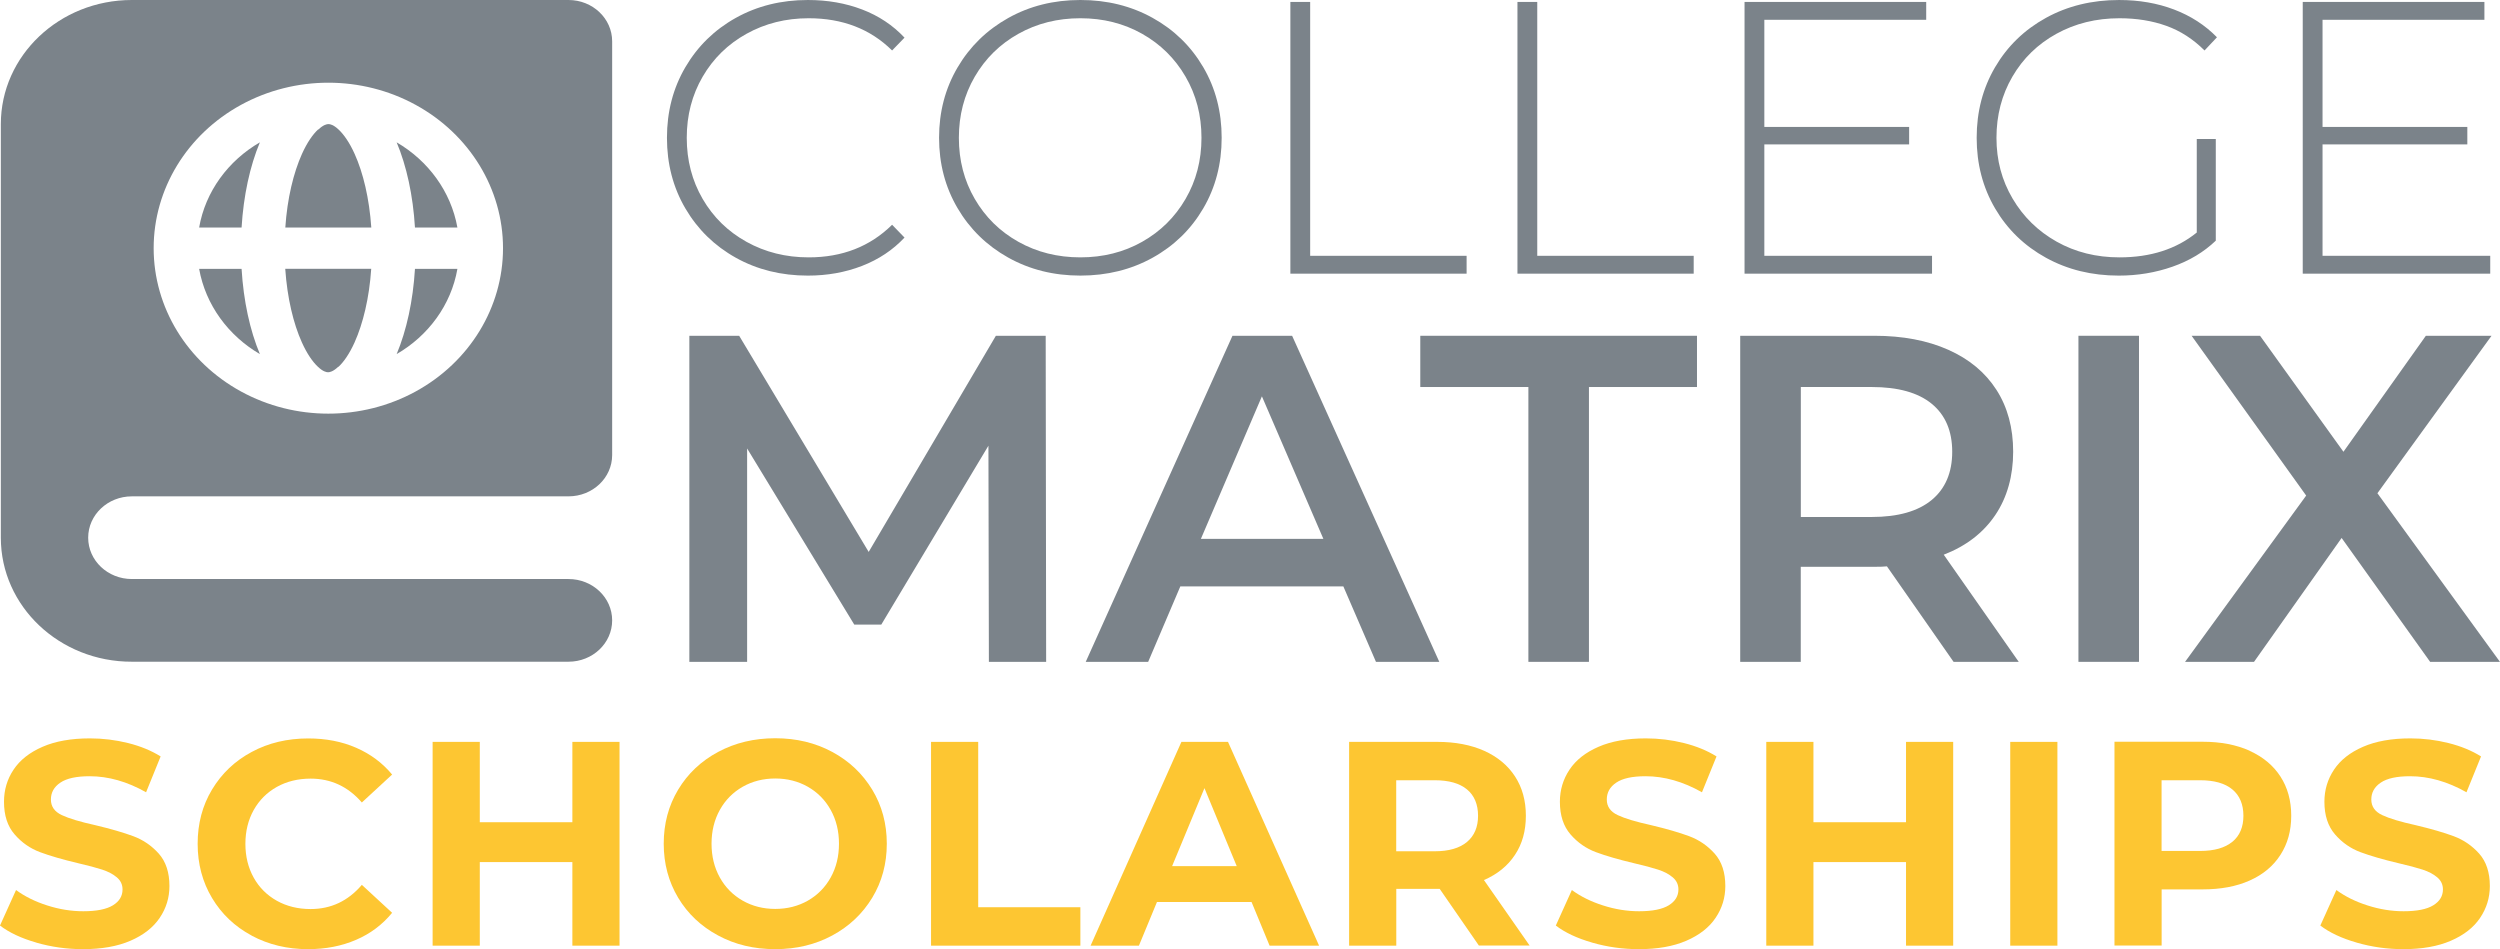
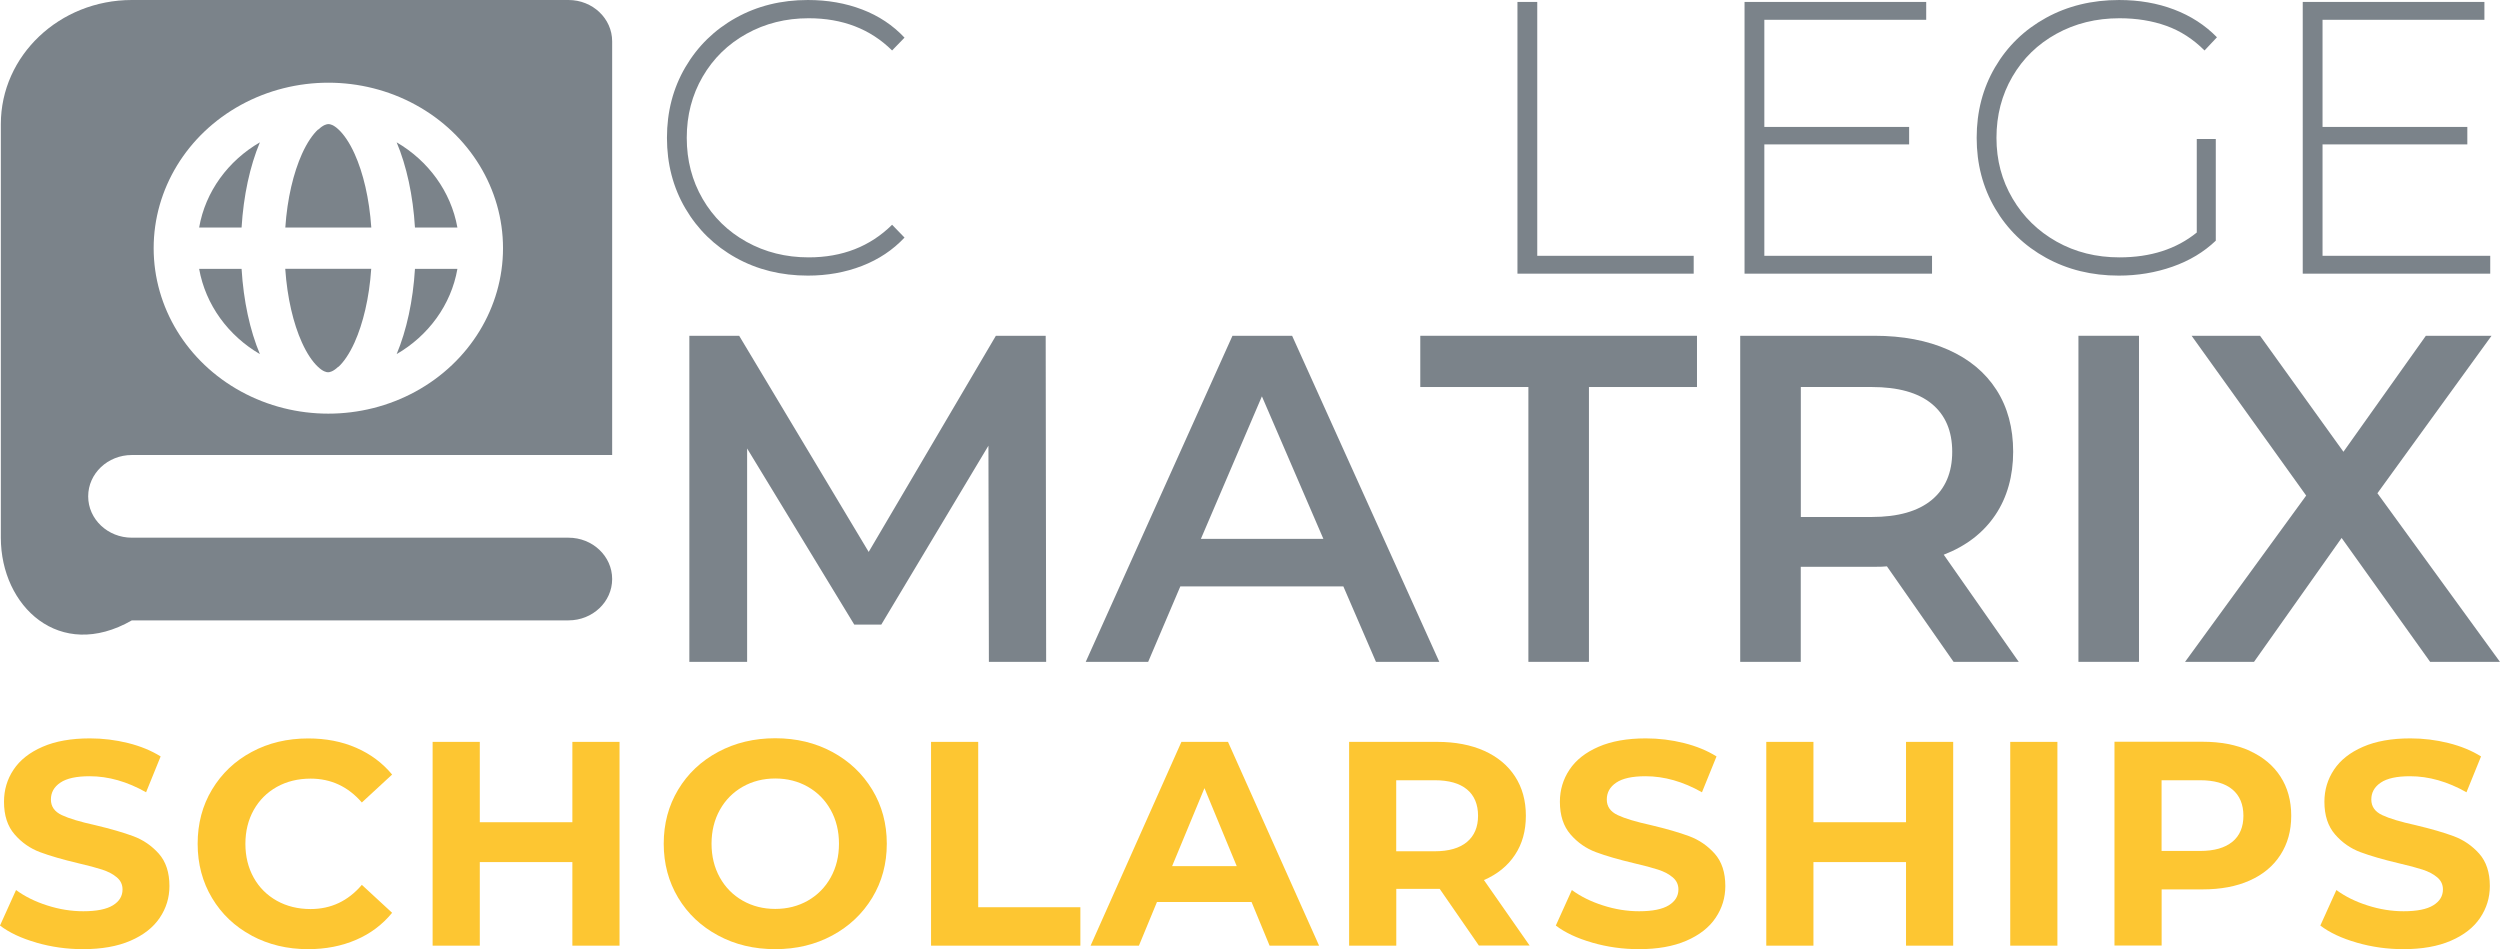
<svg xmlns="http://www.w3.org/2000/svg" id="Layer_2" data-name="Layer 2" viewBox="0 0 386.42 146.71">
  <defs>
    <style>
      .cls-1 {
        fill: #fdc632;
      }

      .cls-2 {
        fill: #7b838a;
      }
    </style>
  </defs>
  <g id="Layer_1-2" data-name="Layer 1">
    <g>
      <path class="cls-2" d="M113.74,39.84c-3.3-1.84-5.9-4.38-7.8-7.62-1.9-3.24-2.85-6.88-2.85-10.92s.95-7.68,2.85-10.92c1.9-3.24,4.5-5.78,7.8-7.62,3.3-1.84,7.01-2.76,11.13-2.76,3.04,0,5.84.49,8.4,1.47,2.56.98,4.74,2.43,6.54,4.35l-1.92,1.98c-3.36-3.32-7.66-4.98-12.9-4.98-3.52,0-6.72.8-9.6,2.4-2.88,1.6-5.14,3.81-6.78,6.63-1.64,2.82-2.46,5.97-2.46,9.45s.82,6.63,2.46,9.45c1.64,2.82,3.9,5.03,6.78,6.63,2.88,1.6,6.08,2.4,9.6,2.4,5.2,0,9.5-1.68,12.9-5.04l1.92,1.98c-1.8,1.92-3.99,3.38-6.57,4.38-2.58,1-5.37,1.5-8.37,1.5-4.12,0-7.83-.92-11.13-2.76Z" />
-       <path class="cls-2" d="M155.83,39.81c-3.32-1.86-5.93-4.41-7.83-7.65-1.9-3.24-2.85-6.86-2.85-10.86s.95-7.62,2.85-10.86c1.9-3.24,4.51-5.79,7.83-7.65,3.32-1.86,7.04-2.79,11.16-2.79s7.84.92,11.16,2.76c3.32,1.84,5.93,4.38,7.83,7.62,1.9,3.24,2.85,6.88,2.85,10.92s-.95,7.68-2.85,10.92c-1.9,3.24-4.51,5.78-7.83,7.62-3.32,1.84-7.04,2.76-11.16,2.76s-7.84-.93-11.16-2.79ZM176.53,37.38c2.84-1.6,5.08-3.81,6.72-6.63,1.64-2.82,2.46-5.97,2.46-9.45s-.82-6.63-2.46-9.45c-1.64-2.82-3.88-5.03-6.72-6.63-2.84-1.6-6.02-2.4-9.54-2.4s-6.71.8-9.57,2.4c-2.86,1.6-5.11,3.81-6.75,6.63-1.64,2.82-2.46,5.97-2.46,9.45s.82,6.63,2.46,9.45c1.64,2.82,3.89,5.03,6.75,6.63,2.86,1.6,6.05,2.4,9.57,2.4s6.7-.8,9.54-2.4Z" />
-       <path class="cls-2" d="M199.45.3h3.06v39.24h24.18v2.76h-27.24V.3Z" />
      <path class="cls-2" d="M234.55.3h3.06v39.24h24.18v2.76h-27.24V.3Z" />
      <path class="cls-2" d="M298.63,39.54v2.76h-28.98V.3h28.08v2.76h-25.02v16.56h22.38v2.7h-22.38v17.22h25.92Z" />
      <path class="cls-2" d="M339.55,21.48h2.94v15.72c-1.84,1.76-4.07,3.1-6.69,4.02-2.62.92-5.39,1.38-8.31,1.38-4.16,0-7.91-.92-11.25-2.76-3.34-1.84-5.96-4.38-7.86-7.62-1.9-3.24-2.85-6.88-2.85-10.92s.95-7.68,2.85-10.92c1.9-3.24,4.52-5.78,7.86-7.62,3.34-1.84,7.11-2.76,11.31-2.76,3.08,0,5.91.49,8.49,1.47,2.58.98,4.79,2.41,6.63,4.29l-1.92,2.04c-1.76-1.76-3.73-3.03-5.91-3.81-2.18-.78-4.59-1.17-7.23-1.17-3.6,0-6.85.8-9.75,2.4-2.9,1.6-5.17,3.81-6.81,6.63-1.64,2.82-2.46,5.97-2.46,9.45s.83,6.57,2.49,9.39c1.66,2.82,3.93,5.04,6.81,6.66,2.88,1.62,6.12,2.43,9.72,2.43,4.8,0,8.78-1.28,11.94-3.84v-14.46Z" />
      <path class="cls-2" d="M384.91,39.54v2.76h-28.98V.3h28.08v2.76h-25.02v16.56h22.38v2.7h-22.38v17.22h25.92Z" />
      <path class="cls-2" d="M152.85,102.3l-.07-33.41-16.56,27.65h-4.18l-16.56-27.22v32.98h-8.93v-50.4h7.7l20.02,33.41,19.66-33.41h7.7l.07,50.4h-8.86Z" />
      <path class="cls-2" d="M207.64,90.64h-25.2l-4.97,11.66h-9.65l22.68-50.4h9.22l22.75,50.4h-9.79l-5.04-11.66ZM204.55,83.29l-9.5-22.03-9.43,22.03h18.94Z" />
      <path class="cls-2" d="M236.23,59.82h-16.7v-7.92h42.77v7.92h-16.7v42.48h-9.36v-42.48Z" />
      <path class="cls-2" d="M301.96,102.3l-10.3-14.76c-.43.05-1.08.07-1.94.07h-11.38v14.69h-9.36v-50.4h20.74c4.37,0,8.17.72,11.41,2.16,3.24,1.44,5.72,3.5,7.45,6.19,1.73,2.69,2.59,5.88,2.59,9.58s-.92,7.06-2.77,9.79c-1.85,2.74-4.5,4.78-7.96,6.12l11.59,16.56h-10.08ZM298.58,62.41c-2.11-1.73-5.21-2.59-9.29-2.59h-10.94v20.09h10.94c4.08,0,7.17-.88,9.29-2.63,2.11-1.75,3.17-4.24,3.17-7.45s-1.06-5.69-3.17-7.42Z" />
      <path class="cls-2" d="M321.26,51.9h9.36v50.4h-9.36v-50.4Z" />
      <path class="cls-2" d="M375.62,102.3l-13.68-19.15-13.54,19.15h-10.66l18.72-25.7-17.71-24.7h10.58l12.89,17.93,12.74-17.93h10.15l-17.64,24.34,18.94,26.06h-10.8Z" />
    </g>
-     <path class="cls-2" d="M81.12,0h6.75c3.73,0,6.75,2.86,6.75,6.39v63.94c0,3.54-3.02,6.39-6.75,6.39H20.38c-3.73,0-6.75,2.86-6.75,6.39s3.02,6.39,6.75,6.39h67.49c3.73,0,6.75,2.86,6.75,6.39s-3.02,6.39-6.75,6.39H20.38C9.2,102.3.13,93.71.13,83.12V19.18C.13,8.59,9.2,0,20.38,0h60.74ZM37.25,60.51c8.35,4.57,18.64,4.57,27,0,8.35-4.57,13.5-13.01,13.5-22.15s-5.15-17.58-13.5-22.15c-8.35-4.57-18.64-4.57-27,0-8.35,4.57-13.5,13.01-13.5,22.15s5.15,17.58,13.5,22.15ZM30.78,35.17c.97-5.57,4.49-10.33,9.39-13.17-1.54,3.68-2.53,8.23-2.83,13.17h-6.56ZM37.34,41.56c.3,4.95,1.29,9.51,2.83,13.17-4.87-2.84-8.39-7.59-9.39-13.17h6.56ZM52.27,56.7c-.78.74-1.31.84-1.56.84s-.78-.1-1.56-.84c-.8-.74-1.69-2-2.49-3.78-1.31-2.9-2.26-6.85-2.57-11.37h13.29c-.3,4.51-1.27,8.47-2.57,11.37-.8,1.78-1.69,3.04-2.49,3.78h-.04ZM49.21,20.02c.78-.74,1.31-.84,1.56-.84s.78.1,1.56.84c.8.74,1.69,2,2.49,3.78,1.31,2.9,2.26,6.85,2.57,11.37h-13.29c.3-4.52,1.27-8.47,2.57-11.37.8-1.78,1.69-3.04,2.49-3.78h.04ZM70.7,35.17h-6.56c-.3-4.96-1.29-9.51-2.83-13.17,4.87,2.84,8.39,7.59,9.39,13.17ZM64.14,41.56h6.56c-.97,5.57-4.49,10.33-9.39,13.17,1.54-3.68,2.53-8.23,2.83-13.17Z" />
+     <path class="cls-2" d="M81.12,0h6.75c3.73,0,6.75,2.86,6.75,6.39v63.94H20.38c-3.73,0-6.75,2.86-6.75,6.39s3.02,6.39,6.75,6.39h67.49c3.73,0,6.75,2.86,6.75,6.39s-3.02,6.39-6.75,6.39H20.38C9.2,102.3.13,93.71.13,83.12V19.18C.13,8.59,9.2,0,20.38,0h60.74ZM37.25,60.51c8.35,4.57,18.64,4.57,27,0,8.35-4.57,13.5-13.01,13.5-22.15s-5.15-17.58-13.5-22.15c-8.35-4.57-18.64-4.57-27,0-8.35,4.57-13.5,13.01-13.5,22.15s5.15,17.58,13.5,22.15ZM30.78,35.17c.97-5.57,4.49-10.33,9.39-13.17-1.54,3.68-2.53,8.23-2.83,13.17h-6.56ZM37.34,41.56c.3,4.95,1.29,9.51,2.83,13.17-4.87-2.84-8.39-7.59-9.39-13.17h6.56ZM52.27,56.7c-.78.74-1.31.84-1.56.84s-.78-.1-1.56-.84c-.8-.74-1.69-2-2.49-3.78-1.31-2.9-2.26-6.85-2.57-11.37h13.29c-.3,4.51-1.27,8.47-2.57,11.37-.8,1.78-1.69,3.04-2.49,3.78h-.04ZM49.21,20.02c.78-.74,1.31-.84,1.56-.84s.78.1,1.56.84c.8.74,1.69,2,2.49,3.78,1.31,2.9,2.26,6.85,2.57,11.37h-13.29c.3-4.52,1.27-8.47,2.57-11.37.8-1.78,1.69-3.04,2.49-3.78h.04ZM70.7,35.17h-6.56c-.3-4.96-1.29-9.51-2.83-13.17,4.87,2.84,8.39,7.59,9.39,13.17ZM64.14,41.56h6.56c-.97,5.57-4.49,10.33-9.39,13.17,1.54-3.68,2.53-8.23,2.83-13.17Z" />
    <g>
      <path class="cls-1" d="M5.6,145.69c-2.33-.67-4.19-1.55-5.6-2.63l2.48-5.49c1.35.99,2.95,1.79,4.81,2.38,1.86.6,3.72.9,5.58.9,2.07,0,3.6-.31,4.59-.92.99-.61,1.48-1.43,1.48-2.45,0-.75-.29-1.37-.88-1.87s-1.34-.89-2.25-1.19c-.92-.3-2.15-.63-3.71-.99-2.4-.57-4.37-1.14-5.9-1.71-1.53-.57-2.84-1.48-3.94-2.75-1.1-1.26-1.64-2.94-1.64-5.04,0-1.83.49-3.49,1.48-4.97.99-1.49,2.48-2.66,4.48-3.53,1.99-.87,4.43-1.3,7.31-1.3,2.01,0,3.97.24,5.9.72,1.92.48,3.6,1.17,5.04,2.07l-2.25,5.54c-2.91-1.65-5.82-2.48-8.73-2.48-2.04,0-3.55.33-4.52.99-.98.66-1.46,1.53-1.46,2.61s.56,1.88,1.69,2.41c1.12.53,2.84,1.04,5.15,1.55,2.4.57,4.36,1.14,5.9,1.71,1.53.57,2.84,1.47,3.94,2.7,1.09,1.23,1.64,2.9,1.64,5,0,1.8-.5,3.44-1.51,4.93-1.01,1.49-2.51,2.66-4.52,3.53-2.01.87-4.46,1.3-7.33,1.3-2.49,0-4.9-.34-7.22-1.01Z" />
      <path class="cls-1" d="M38.9,144.61c-2.6-1.39-4.64-3.33-6.12-5.8s-2.23-5.27-2.23-8.39.74-5.92,2.23-8.39,3.52-4.41,6.12-5.8c2.59-1.4,5.51-2.09,8.75-2.09,2.73,0,5.2.48,7.4,1.44,2.21.96,4.06,2.34,5.56,4.14l-4.68,4.32c-2.13-2.46-4.77-3.69-7.92-3.69-1.95,0-3.69.43-5.22,1.28-1.53.86-2.72,2.05-3.58,3.58-.85,1.53-1.28,3.27-1.28,5.22s.43,3.69,1.28,5.22c.85,1.53,2.05,2.72,3.58,3.58,1.53.85,3.27,1.28,5.22,1.28,3.15,0,5.79-1.24,7.92-3.74l4.68,4.32c-1.5,1.83-3.36,3.23-5.58,4.18-2.22.96-4.7,1.44-7.42,1.44-3.21,0-6.11-.7-8.71-2.09Z" />
      <path class="cls-1" d="M95.76,114.67v31.5h-7.29v-12.92h-14.31v12.92h-7.29v-31.5h7.29v12.42h14.31v-12.42h7.29Z" />
      <path class="cls-1" d="M110.99,144.59c-2.63-1.41-4.68-3.35-6.17-5.83-1.48-2.48-2.23-5.26-2.23-8.35s.74-5.87,2.23-8.35c1.48-2.47,3.54-4.42,6.17-5.83,2.62-1.41,5.57-2.12,8.84-2.12s6.21.71,8.82,2.12,4.66,3.35,6.17,5.83c1.5,2.48,2.25,5.26,2.25,8.35s-.75,5.87-2.25,8.35c-1.5,2.47-3.56,4.42-6.17,5.83-2.61,1.41-5.55,2.12-8.82,2.12s-6.22-.7-8.84-2.12ZM124.87,139.21c1.5-.86,2.68-2.05,3.53-3.58.85-1.53,1.28-3.27,1.28-5.22s-.43-3.69-1.28-5.22c-.85-1.53-2.03-2.72-3.53-3.58-1.5-.85-3.18-1.28-5.04-1.28s-3.54.43-5.04,1.28c-1.5.86-2.68,2.05-3.53,3.58-.85,1.53-1.28,3.27-1.28,5.22s.43,3.69,1.28,5.22c.85,1.53,2.03,2.72,3.53,3.58,1.5.85,3.18,1.28,5.04,1.28s3.54-.43,5.04-1.28Z" />
      <path class="cls-1" d="M143.91,114.67h7.29v25.56h15.79v5.94h-23.08v-31.5Z" />
      <path class="cls-1" d="M193.45,139.42h-14.62l-2.79,6.75h-7.47l14.04-31.5h7.2l14.08,31.5h-7.65l-2.79-6.75ZM191.16,133.88l-4.99-12.06-5,12.06h9.99Z" />
      <path class="cls-1" d="M228.6,146.17l-6.07-8.78h-6.71v8.78h-7.29v-31.5h13.63c2.79,0,5.21.47,7.27,1.39,2.05.93,3.64,2.25,4.75,3.96,1.11,1.71,1.67,3.73,1.67,6.07s-.56,4.36-1.69,6.05c-1.12,1.7-2.72,2.99-4.79,3.89l7.06,10.12h-7.83ZM226.75,122.02c-1.14-.95-2.81-1.42-5-1.42h-5.94v10.98h5.94c2.19,0,3.85-.48,5-1.44,1.14-.96,1.71-2.31,1.71-4.05s-.57-3.13-1.71-4.07Z" />
      <path class="cls-1" d="M246.08,145.69c-2.33-.67-4.19-1.55-5.6-2.63l2.48-5.49c1.35.99,2.95,1.79,4.81,2.38,1.86.6,3.72.9,5.58.9,2.07,0,3.6-.31,4.59-.92.99-.61,1.49-1.43,1.49-2.45,0-.75-.29-1.37-.88-1.87s-1.33-.89-2.25-1.19c-.92-.3-2.15-.63-3.71-.99-2.4-.57-4.37-1.14-5.9-1.71-1.53-.57-2.84-1.48-3.94-2.75-1.09-1.26-1.64-2.94-1.64-5.04,0-1.83.5-3.49,1.49-4.97.99-1.49,2.48-2.66,4.48-3.53,2-.87,4.43-1.3,7.31-1.3,2.01,0,3.97.24,5.89.72,1.92.48,3.6,1.17,5.04,2.07l-2.25,5.54c-2.91-1.65-5.82-2.48-8.73-2.48-2.04,0-3.55.33-4.52.99-.98.66-1.46,1.53-1.46,2.61s.56,1.88,1.69,2.41c1.12.53,2.84,1.04,5.15,1.55,2.4.57,4.37,1.14,5.9,1.71,1.53.57,2.84,1.47,3.94,2.7,1.09,1.23,1.64,2.9,1.64,5,0,1.8-.5,3.44-1.51,4.93-1,1.49-2.51,2.66-4.52,3.53-2.01.87-4.46,1.3-7.33,1.3-2.49,0-4.9-.34-7.22-1.01Z" />
      <path class="cls-1" d="M301.9,114.67v31.5h-7.29v-12.92h-14.31v12.92h-7.29v-31.5h7.29v12.42h14.31v-12.42h7.29Z" />
      <path class="cls-1" d="M310.72,114.67h7.29v31.5h-7.29v-31.5Z" />
      <path class="cls-1" d="M347.73,116.06c2.05.93,3.64,2.25,4.75,3.96,1.11,1.71,1.67,3.73,1.67,6.07s-.56,4.33-1.67,6.05c-1.11,1.73-2.69,3.04-4.75,3.96-2.06.92-4.48,1.37-7.27,1.37h-6.34v8.68h-7.29v-31.5h13.63c2.79,0,5.21.47,7.27,1.39ZM345.05,130.12c1.14-.94,1.71-2.29,1.71-4.03s-.57-3.13-1.71-4.07c-1.14-.95-2.81-1.42-5-1.42h-5.94v10.93h5.94c2.19,0,3.85-.47,5-1.42Z" />
      <path class="cls-1" d="M364.25,145.69c-2.33-.67-4.19-1.55-5.6-2.63l2.48-5.49c1.35.99,2.95,1.79,4.81,2.38,1.86.6,3.72.9,5.58.9,2.07,0,3.6-.31,4.59-.92.99-.61,1.49-1.43,1.49-2.45,0-.75-.29-1.37-.88-1.87s-1.33-.89-2.25-1.19c-.92-.3-2.15-.63-3.71-.99-2.4-.57-4.37-1.14-5.9-1.71-1.53-.57-2.84-1.48-3.94-2.75-1.09-1.26-1.64-2.94-1.64-5.04,0-1.83.5-3.49,1.49-4.97.99-1.49,2.48-2.66,4.48-3.53,2-.87,4.43-1.3,7.31-1.3,2.01,0,3.97.24,5.89.72,1.92.48,3.6,1.17,5.04,2.07l-2.25,5.54c-2.91-1.65-5.82-2.48-8.73-2.48-2.04,0-3.55.33-4.52.99-.98.66-1.46,1.53-1.46,2.61s.56,1.88,1.69,2.41c1.12.53,2.84,1.04,5.15,1.55,2.4.57,4.37,1.14,5.9,1.71,1.53.57,2.84,1.47,3.94,2.7,1.09,1.23,1.64,2.9,1.64,5,0,1.8-.5,3.44-1.51,4.93-1,1.49-2.51,2.66-4.52,3.53-2.01.87-4.46,1.3-7.33,1.3-2.49,0-4.9-.34-7.22-1.01Z" />
    </g>
  </g>
</svg>